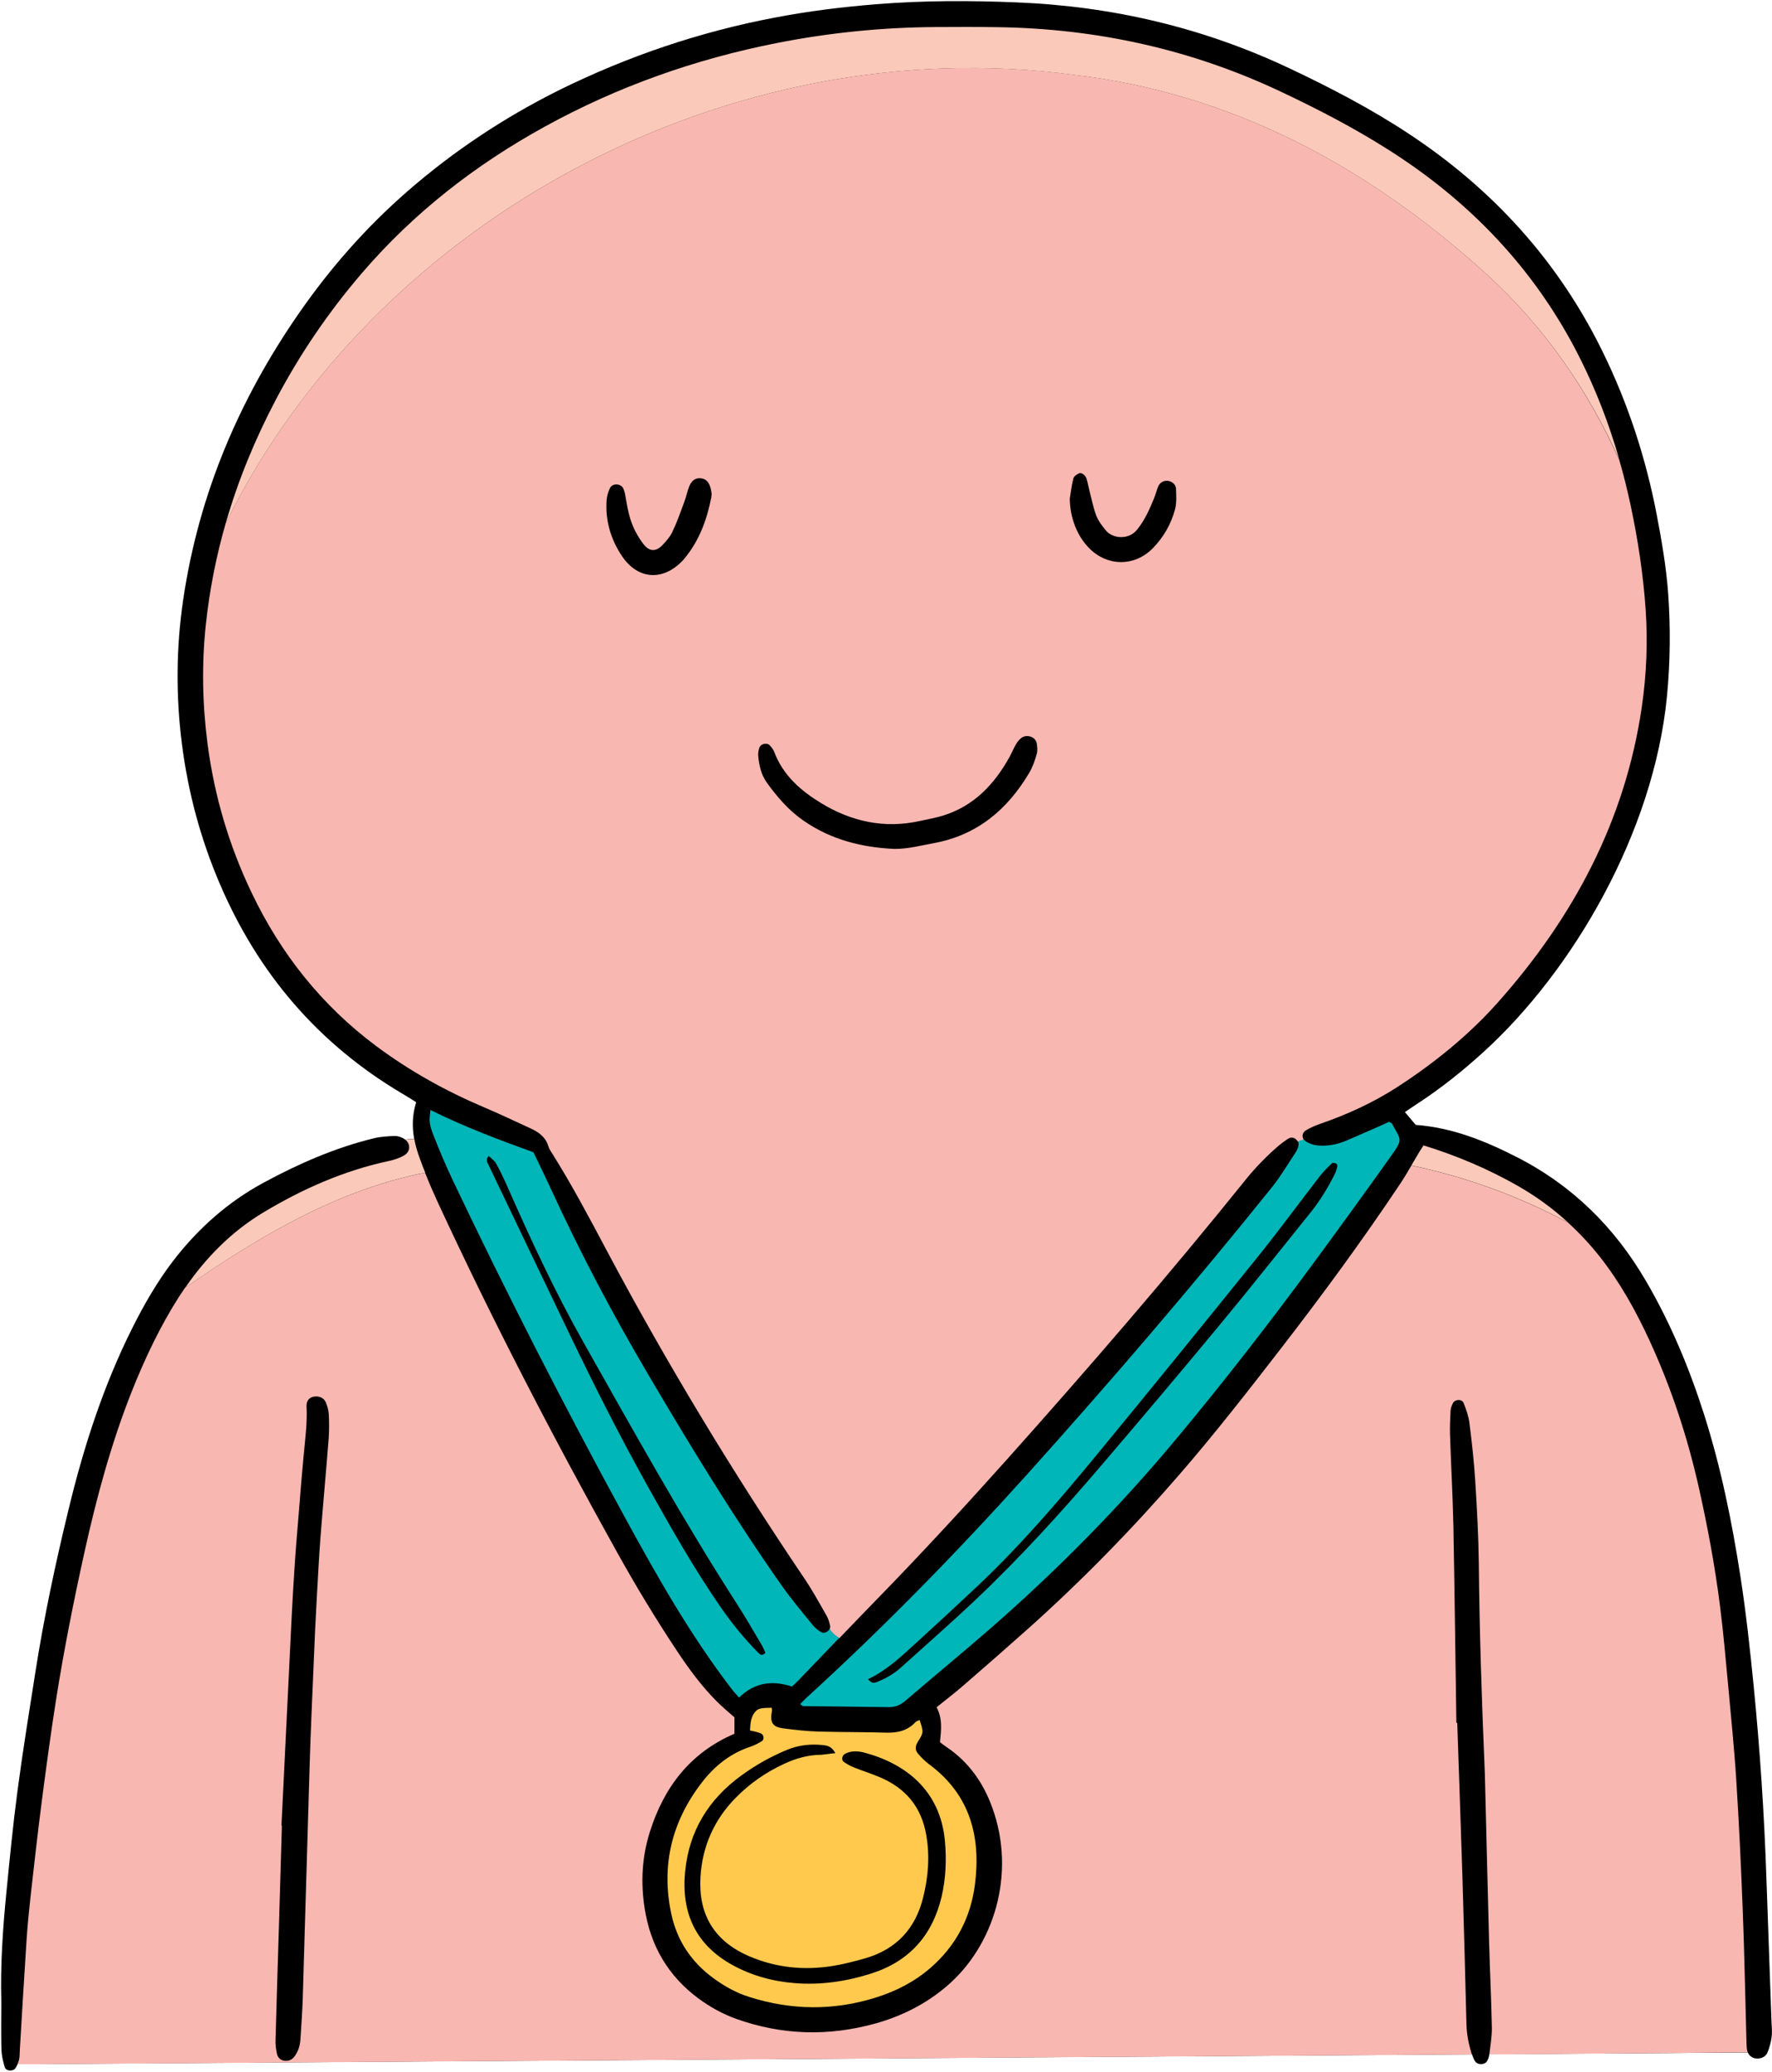
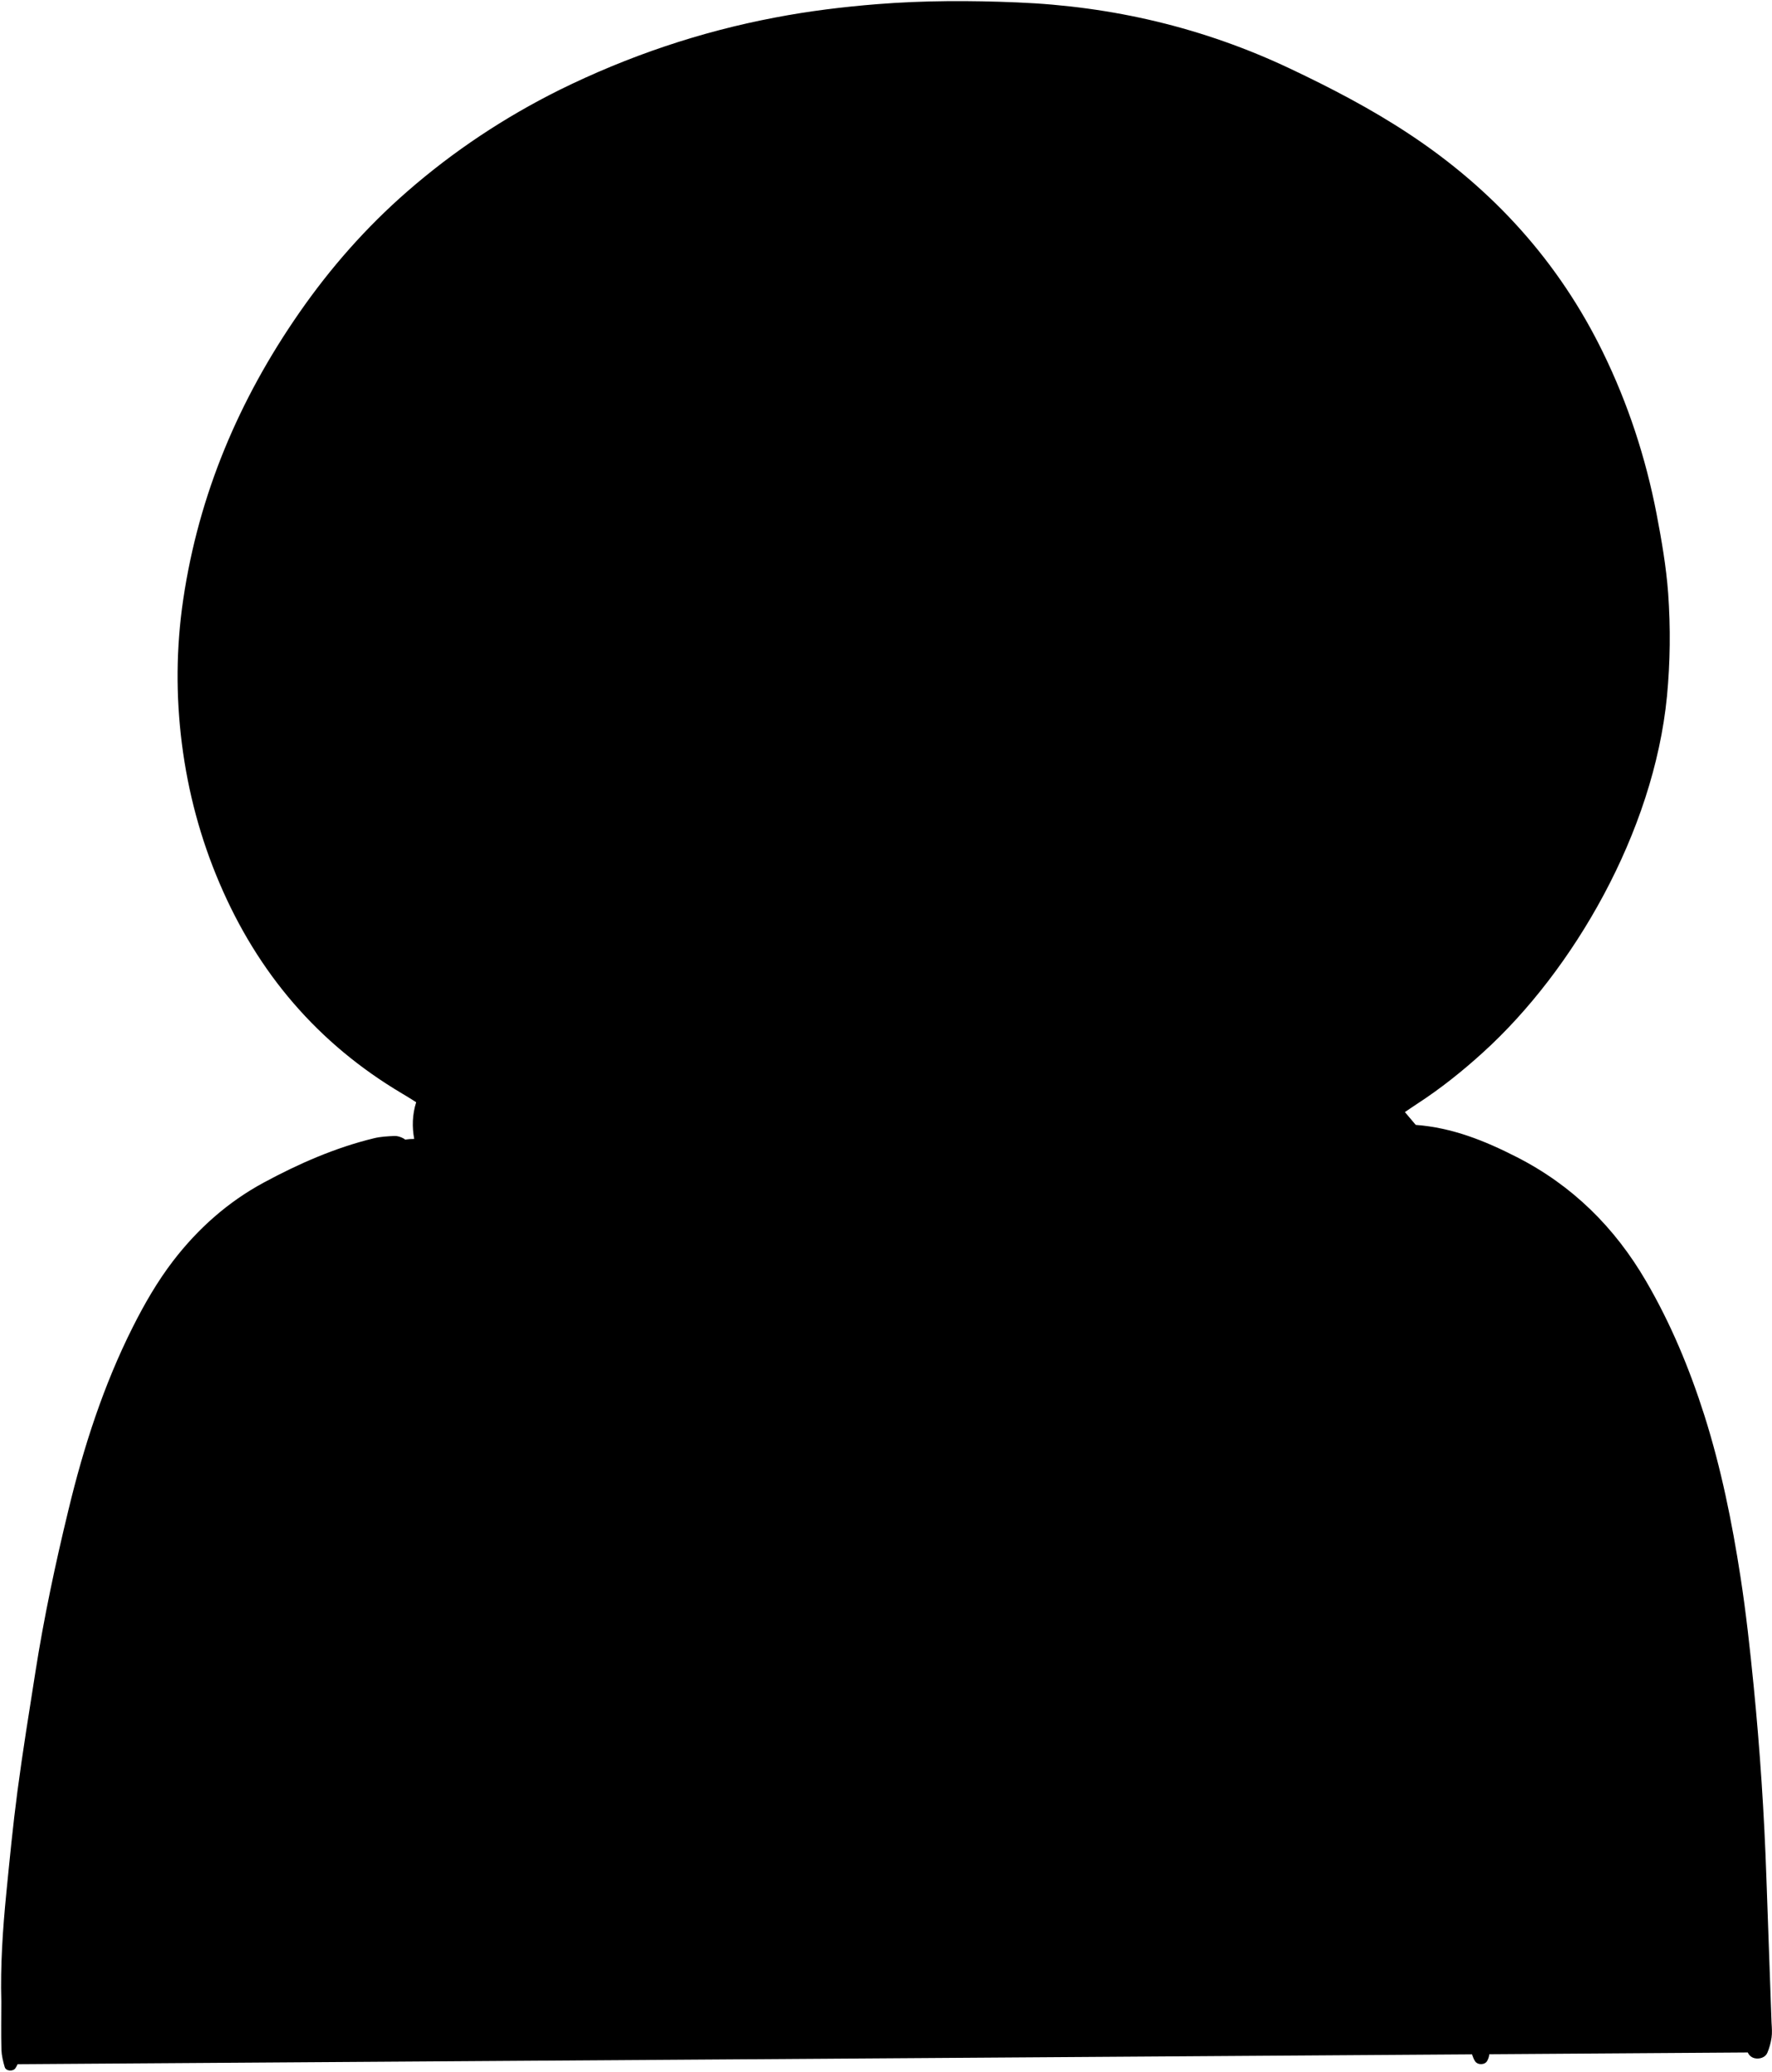
<svg xmlns="http://www.w3.org/2000/svg" height="189.1" preserveAspectRatio="xMidYMid meet" version="1.0" viewBox="-0.1 -0.1 161.8 189.1" width="161.8" zoomAndPan="magnify">
  <g id="change1_1">
    <path d="M161.66,185.87c-0.07,0.48-0.2,0.96-0.39,1.4c-0.18,0.41-0.69,0.58-1.13,0.49c-0.29-0.06-0.53-0.25-0.65-0.53c0,0,0,0,0,0 l-23.6,0.16c0,0.02,0,0.03-0.01,0.05c-0.02,0.19-0.09,0.38-0.18,0.55c-0.2,0.39-0.88,0.41-1.12,0.03c-0.1-0.16-0.18-0.35-0.24-0.53 c-0.03-0.1-0.06-0.2-0.09-0.3c0.02,0.07,0.04,0.14,0.06,0.21l-132.8,0.9c-0.06,0.13-0.13,0.25-0.2,0.36 c-0.22,0.33-0.87,0.28-0.98-0.1c-0.15-0.51-0.28-1.05-0.3-1.57c-0.04-1.47-0.01-2.94-0.01-4.41c-0.09-3.29,0.13-6.56,0.45-9.83 c0.31-3.12,0.61-6.24,1.02-9.34c0.48-3.64,1.07-7.26,1.64-10.89c0.78-4.98,1.83-9.91,3.02-14.81c1.39-5.77,3.21-11.4,5.89-16.72 c1.06-2.1,2.23-4.13,3.67-6.01c2.27-2.95,5-5.38,8.28-7.15c3.19-1.72,6.51-3.18,10.05-4.04c0.61-0.15,1.25-0.18,1.88-0.21 c0.28-0.01,0.58,0.09,0.83,0.23c0.07,0.04,0.12,0.08,0.17,0.12c-0.01-0.01-0.02-0.02-0.02-0.02c0.27-0.04,0.54-0.06,0.82-0.06 c0,0,0,0,0,0c-0.2-1.09-0.18-2.2,0.18-3.35c-0.45-0.28-0.86-0.55-1.28-0.79c-7.68-4.55-13.17-10.99-16.67-19.19 c-1.75-4.09-2.88-8.33-3.44-12.72c-0.56-4.39-0.53-8.79,0.12-13.19c1.42-9.59,5.09-18.24,10.6-26.17c2.84-4.09,6.1-7.79,9.85-11.06 c4.23-3.69,8.88-6.77,13.9-9.27C57.25,5.02,63.81,2.8,70.68,1.5c3.08-0.59,6.18-0.97,9.31-1.22c4.26-0.34,8.53-0.34,12.78-0.16 c8.71,0.35,17.04,2.31,24.94,6.05c3.72,1.76,7.37,3.66,10.81,5.93c7.7,5.07,13.7,11.67,17.75,19.97c2.29,4.69,3.9,9.61,4.89,14.73 c0.46,2.41,0.88,4.82,1.06,7.26c0.22,3.13,0.19,6.26-0.11,9.39c-1.21,12.43-8.59,25.06-16.78,32.49c-1.89,1.72-3.88,3.31-6.02,4.7 c-0.33,0.21-0.65,0.44-1.13,0.76c0.39,0.46,0.7,0.82,0.99,1.17c3.34,0.25,6.31,1.45,9.21,2.93c5.09,2.59,8.96,6.42,11.82,11.33 c2.26,3.87,3.96,7.97,5.32,12.23c1.53,4.82,2.53,9.76,3.3,14.74c0.51,3.29,0.87,6.6,1.2,9.92c0.58,5.85,0.97,11.72,1.17,17.6 c0.15,4.41,0.32,8.82,0.47,13.22C161.69,184.99,161.72,185.44,161.66,185.87z" fill="inherit" />
  </g>
  <g id="change2_1">
-     <path d="M159.49,187.22c-0.04-0.09-0.07-0.18-0.08-0.29c-0.04-0.34-0.04-0.68-0.05-1.03 c-0.11-3.87-0.18-7.74-0.33-11.61c-0.15-3.97-0.34-7.93-0.59-11.89c-0.18-2.88-0.48-5.76-0.74-8.64c-0.23-2.44-0.44-4.88-0.75-7.31 c-0.46-3.6-1.12-7.16-1.91-10.69c-1.04-4.65-2.52-9.16-4.51-13.48c-1.25-2.72-2.7-5.33-4.56-7.69c-0.89-1.12-1.85-2.15-2.89-3.1 c-4.47-2.39-9.24-4.15-14.31-5.21c-0.32,0.55-0.64,1.09-0.99,1.62c-3.43,5.14-7.08,10.11-10.86,15c-3.03,3.92-6.07,7.82-9.31,11.56 c-4.34,5.01-8.96,9.74-13.9,14.15c-1.94,1.73-3.9,3.44-5.86,5.14c-0.77,0.67-1.59,1.29-2.43,1.97c0.55,1.02,0.42,2.09,0.31,3.19 c0.19,0.15,0.38,0.3,0.58,0.43c2.03,1.36,3.37,3.26,4.19,5.53c2.21,6.07,0.15,12.67-4.19,16.34c-1.9,1.61-4.07,2.7-6.46,3.37 c-4.28,1.19-8.52,1.08-12.71-0.41c-1.25-0.45-2.41-1.09-3.48-1.88c-2.77-2.06-4.37-4.81-4.9-8.23c-0.37-2.37-0.24-4.7,0.48-6.97 c1.28-4.05,3.66-7.21,7.72-8.95c0-0.48,0-0.96,0-1.5c-0.52-0.46-1.08-0.92-1.6-1.44c-1.39-1.39-2.55-2.97-3.64-4.61 c-1.95-2.94-3.78-5.96-5.49-9.04c-5.84-10.49-11.37-21.13-16.41-32.03c-0.39-0.85-0.76-1.71-1.11-2.58 c-8.02,1.56-15.17,5.83-21.91,10.49c-0.17,0.25-0.35,0.51-0.52,0.77c-1.75,2.73-3.13,5.65-4.33,8.65c-1.9,4.79-3.24,9.75-4.35,14.77 c-0.98,4.44-1.87,8.91-2.58,13.4c-0.48,3.05-0.89,6.1-1.29,9.16c-0.38,2.96-0.72,5.93-1.05,8.9c-0.14,1.26-0.26,2.53-0.35,3.8 c-0.22,3.37-0.42,6.75-0.62,10.12c-0.02,0.29,0,0.6-0.07,0.88c-0.04,0.14-0.09,0.29-0.15,0.43l132.8-0.9 c-0.28-0.91-0.47-1.83-0.49-2.78c-0.11-4.41-0.23-8.82-0.36-13.23c-0.15-4.75-0.32-9.5-0.48-14.25c-0.03,0-0.05,0-0.08,0 c-0.09-5.98-0.16-11.96-0.27-17.93c-0.06-2.79-0.22-5.58-0.31-8.37c-0.02-0.73,0.01-1.47,0.05-2.2c0.01-0.23,0.11-0.47,0.22-0.69 c0.18-0.36,0.82-0.39,0.97-0.01c0.23,0.58,0.45,1.19,0.53,1.81c0.22,1.75,0.42,3.5,0.53,5.26c0.16,2.54,0.3,5.09,0.33,7.64 c0.06,6.13,0.26,12.25,0.52,18.37c0.01,0.24,0.02,0.49,0.03,0.73c0.13,5.14,0.25,10.29,0.39,15.43c0.07,2.6,0.2,5.19,0.25,7.79 c0.01,0.81-0.14,1.62-0.23,2.43L159.49,187.22z M29.91,131.19c-0.23,2.98-0.51,5.95-0.74,8.93c-0.15,1.9-0.24,3.81-0.35,5.72 c-0.1,1.81-0.19,3.62-0.26,5.43c-0.14,3.28-0.29,6.56-0.39,9.84c-0.22,7.1-0.41,14.2-0.63,21.3c-0.04,1.17-0.13,2.35-0.2,3.52 c-0.03,0.6-0.18,1.16-0.54,1.65c-0.21,0.29-0.51,0.45-0.89,0.41c-0.39-0.04-0.65-0.29-0.72-0.63c-0.09-0.42-0.15-0.87-0.13-1.3 c0.09-3.48,0.21-6.95,0.31-10.43c0.09-3.04,0.18-6.07,0.27-9.11c-0.01,0-0.03,0-0.04,0c0.25-5.19,0.5-10.37,0.76-15.56 c0.12-2.49,0.24-4.99,0.4-7.48c0.12-1.95,0.29-3.91,0.45-5.86c0.13-1.61,0.26-3.22,0.41-4.83c0.14-1.51,0.35-3.01,0.27-4.54 c-0.02-0.49,0.24-0.79,0.63-0.87c0.45-0.1,0.93,0.07,1.12,0.49c0.15,0.35,0.26,0.74,0.28,1.12 C29.96,129.72,29.96,130.46,29.91,131.19z M135.6,24.89c-10.76-9.76-23.21-16.48-37.68-18.17C66.62,2.55,34.26,19.79,20.51,47.65 c-0.87,3.01-1.48,6.11-1.82,9.29c-0.38,3.63-0.31,7.25,0.16,10.85c0.62,4.74,1.96,9.28,4.03,13.6c2.67,5.59,6.42,10.3,11.39,14 c3.04,2.26,6.33,4.09,9.82,5.57c1.44,0.61,2.86,1.29,4.28,1.94c0.73,0.34,1.35,0.78,1.6,1.62c0.08,0.27,0.26,0.52,0.42,0.77 c1.77,2.83,3.33,5.77,4.89,8.71c5.48,10.3,11.52,20.27,18.05,29.94c0.74,1.09,1.38,2.26,2.03,3.4c0.17,0.29,0.27,0.63,0.34,0.96 c0.02,0.09,0,0.19-0.05,0.28c0.24,0.39,0.55,0.64,0.89,0.84c1.08-1.13,2.17-2.26,3.26-3.38c4.11-4.21,8.1-8.53,12.02-12.91 c7.48-8.37,14.82-16.86,21.86-25.61c0.9-1.11,1.89-2.12,2.97-3.05c0.26-0.22,0.54-0.42,0.82-0.61c0.27-0.18,0.56-0.18,0.8,0.06 c0.06,0.06,0.11,0.12,0.14,0.19c0.16-0.07,0.34-0.12,0.54-0.18c-0.2-0.28-0.14-0.67,0.2-0.87c0.42-0.25,0.87-0.44,1.33-0.6 c2.46-0.85,4.81-1.93,7-3.34c3.39-2.2,6.51-4.72,9.2-7.74c6.89-7.75,11.61-16.57,13.13-26.94c0.43-2.97,0.56-5.95,0.35-8.94 c-0.22-3.18-0.7-6.33-1.36-9.44c-0.3-1.4-0.64-2.79-1.04-4.16C144.94,35.62,141.03,29.84,135.6,24.89z M64.84,45.33 c-0.4,2.04-1.11,3.95-2.46,5.57c-0.06,0.08-0.13,0.15-0.2,0.22c-1.78,1.83-4.04,1.67-5.47-0.44c-1.04-1.54-1.55-3.26-1.42-5.13 c0.03-0.38,0.14-0.77,0.31-1.11c0.23-0.46,0.99-0.42,1.21,0.04c0.12,0.26,0.18,0.55,0.22,0.84c0.18,1.06,0.38,2.12,0.89,3.08 c0.23,0.43,0.48,0.85,0.79,1.23c0.49,0.6,1.08,0.63,1.64,0.06c0.37-0.38,0.74-0.8,0.96-1.28c0.42-0.88,0.74-1.8,1.08-2.72 c0.17-0.46,0.26-0.94,0.44-1.39c0.23-0.58,0.63-0.82,1.12-0.74c0.51,0.08,0.72,0.46,0.84,0.91c0.05,0.19,0.07,0.38,0.09,0.5 C64.86,45.13,64.86,45.23,64.84,45.33z M94.57,68.69c-0.17,0.61-0.38,1.23-0.7,1.76c-1.99,3.35-4.75,5.67-8.68,6.4 c-1.2,0.22-2.39,0.54-3.62,0.53c-2.99-0.13-5.8-0.85-8.29-2.57c-1.35-0.93-2.4-2.15-3.35-3.46c-0.53-0.73-0.72-1.6-0.8-2.48 c-0.02-0.23,0.03-0.49,0.1-0.71c0.13-0.39,0.7-0.51,0.97-0.22c0.16,0.18,0.32,0.38,0.4,0.6c0.8,2.13,2.44,3.55,4.29,4.67 c2.76,1.68,5.78,2.34,9.01,1.62c0.71-0.16,1.44-0.28,2.14-0.5c2.78-0.87,4.63-2.82,6.01-5.29c0.21-0.38,0.38-0.79,0.6-1.18 c0.12-0.21,0.27-0.41,0.46-0.57c0.46-0.4,1.28-0.2,1.44,0.39C94.62,68,94.65,68.38,94.57,68.69z M107.19,46.39 c-0.36,1.34-1.04,2.54-2.02,3.54c-1.68,1.72-4.21,1.69-5.88-0.06c-1.08-1.13-1.68-2.74-1.71-4.44c0.1-0.62,0.17-1.26,0.33-1.87 c0.05-0.19,0.31-0.36,0.52-0.46c0.21-0.1,0.57,0.16,0.67,0.46c0.12,0.37,0.18,0.76,0.28,1.14c0.2,0.76,0.34,1.53,0.62,2.26 c0.19,0.49,0.53,0.93,0.87,1.35c0.61,0.75,2.07,0.9,2.85-0.06c0.69-0.85,1.13-1.83,1.54-2.83c0.15-0.36,0.24-0.75,0.39-1.11 c0.15-0.34,0.42-0.53,0.81-0.53c0.39,0.01,0.79,0.29,0.82,0.71C107.3,45.13,107.35,45.8,107.19,46.39z" fill="#F9B7B2" />
-   </g>
+     </g>
  <g id="change3_1">
-     <path d="M38.73,106.93c-8.02,1.56-15.17,5.83-21.91,10.49c1.9-2.76,4.22-5.11,7.11-6.85 c3.58-2.15,7.37-3.83,11.49-4.71c0.47-0.1,0.95-0.26,1.37-0.5c0.59-0.33,0.62-1.05,0.12-1.44c0.27-0.04,0.54-0.06,0.82-0.06 c0.11,0.62,0.3,1.24,0.53,1.85C38.4,106.11,38.56,106.52,38.73,106.93z M138.57,108.18c-2.73-1.56-5.6-2.79-8.69-3.74 c-0.11,0.18-0.24,0.37-0.36,0.56c-0.25,0.42-0.5,0.85-0.75,1.27c5.07,1.06,9.84,2.82,14.31,5.21 C141.72,110.23,140.22,109.13,138.57,108.18z M126.68,13.57c-3.15-2-6.45-3.71-9.82-5.3c-8.19-3.87-16.82-5.76-25.86-5.89 c-1.91-0.03-3.82-0.02-5.73-0.01c-4.86,0.03-9.68,0.52-14.45,1.46c-7.45,1.47-14.53,3.97-21.18,7.63 c-6.33,3.48-11.96,7.86-16.67,13.34c-3.07,3.57-5.72,7.46-7.92,11.65c-1.9,3.62-3.43,7.35-4.54,11.21 C34.26,19.79,66.62,2.55,97.93,6.73c14.47,1.68,26.91,8.41,37.68,18.17c5.43,4.95,9.34,10.73,12.16,16.98 c-1.08-3.76-2.53-7.38-4.42-10.84C139.34,23.74,133.68,18.01,126.68,13.57z" fill="#FBC9BA" />
-   </g>
+     </g>
  <g id="change4_1">
-     <path d="M118.39,104.71c-0.05,0.14-0.12,0.27-0.2,0.39c-0.71,1.06-1.35,2.17-2.15,3.16 c-7.25,9.02-14.78,17.79-22.52,26.39c-6.37,7.07-13.02,13.86-20.05,20.27c-0.17,0.16-0.33,0.33-0.51,0.52 c0.15,0.1,0.22,0.18,0.29,0.18c2.6,0.03,5.19,0.05,7.79,0.09c0.63,0.01,1.11-0.21,1.58-0.62c2.56-2.2,5.18-4.35,7.73-6.57 c6.14-5.36,11.85-11.15,17.06-17.42c4.27-5.12,8.35-10.39,12.31-15.76c2.41-3.27,4.8-6.57,7.16-9.88c1.18-1.66,0.94-1.47,0.12-3 c-0.04-0.07-0.15-0.1-0.27-0.17c-0.28,0.13-0.59,0.27-0.9,0.41c-0.99,0.43-1.97,0.87-2.96,1.29c-0.87,0.37-1.78,0.55-2.73,0.45 c-0.33-0.04-0.66-0.16-0.95-0.33c-0.1-0.06-0.18-0.13-0.23-0.21c-0.2,0.06-0.39,0.11-0.54,0.18 C118.51,104.28,118.47,104.5,118.39,104.71z M120.42,107.24c0.33-0.42,0.71-0.8,1.1-1.17c0.06-0.06,0.27-0.02,0.38,0.02 c0.06,0.02,0.13,0.17,0.11,0.25c-0.05,0.23-0.11,0.47-0.22,0.69c-0.62,1.23-1.32,2.41-2.18,3.48c-2.8,3.47-5.56,6.97-8.41,10.4 c-3.5,4.23-7.05,8.42-10.61,12.59c-3.69,4.32-7.51,8.54-11.65,12.45c-2.21,2.09-4.5,4.09-6.75,6.12c-0.66,0.6-1.42,1.04-2.25,1.36 c-0.24,0.1-0.47,0.12-0.78-0.27c1.69-0.8,2.97-2.02,4.27-3.2c1.92-1.75,3.83-3.51,5.72-5.29c3.89-3.67,7.38-7.73,10.78-11.85 c5.02-6.09,9.99-12.22,14.94-18.36C116.76,112.1,118.56,109.65,120.42,107.24z M75.65,148.58c-0.14,0.26-0.51,0.44-0.76,0.29 c-0.29-0.17-0.57-0.39-0.78-0.65c-0.99-1.22-2.01-2.42-2.9-3.7c-4.36-6.22-8.32-12.71-12.17-19.25c-3.21-5.45-6.16-11.03-8.8-16.78 c-0.53-1.15-1.09-2.29-1.63-3.42c-3.22-1.16-6.36-2.35-9.41-3.86c-0.11,1.04-0.14,1.22,0.3,2.36c0.55,1.41,1.15,2.81,1.8,4.18 c4.93,10.35,10.15,20.55,15.64,30.61c2.96,5.42,6,10.79,9.77,15.7c0.2,0.26,0.43,0.5,0.67,0.78c1.43-1.4,3.04-1.59,4.84-1.01 c0.21-0.2,0.43-0.4,0.63-0.61c1.22-1.27,2.45-2.55,3.67-3.82C76.2,149.21,75.89,148.96,75.65,148.58z M69.12,150.73 c-1.28-1.29-2.42-2.7-3.45-4.19c-2.42-3.51-4.52-7.22-6.6-10.94c-2.53-4.53-4.87-9.16-7.12-13.84c-2.48-5.16-4.95-10.33-7.42-15.49 c-0.12-0.25-0.34-0.5,0-0.87c0.23,0.23,0.52,0.43,0.67,0.7c0.36,0.64,0.67,1.3,0.97,1.97c2.15,4.88,4.4,9.73,7.02,14.37 c4.55,8.06,9.04,16.15,14.05,23.93c0.77,1.19,1.47,2.43,2.2,3.65c0.14,0.24,0.25,0.51,0.35,0.73 C69.48,151.09,69.28,150.9,69.12,150.73z" fill="#00B6B9" />
-   </g>
+     </g>
  <g id="change5_1">
-     <path d="M68.38,157.84c0.04-0.7,0.08-1.34,0.59-1.82c0.21-0.2,0.62-0.25,1.39-0.25c0.01,0.08,0.05,0.17,0.03,0.25 c-0.2,1.1,0.02,1.49,1.04,1.63c1.07,0.14,2.14,0.26,3.22,0.29c2.06,0.06,4.11,0.04,6.17,0.1c1.03,0.03,1.94-0.17,2.67-0.96 c0.09-0.1,0.25-0.13,0.38-0.19c0.36,1.09,0.38,1.13-0.16,1.98c-0.25,0.39-0.27,0.76,0.01,1.08c0.31,0.37,0.67,0.72,1.06,1.01 c3.71,2.77,4.7,6.59,4.14,10.95c-0.39,3.02-1.74,5.59-4.06,7.6c-1.46,1.27-3.15,2.13-5,2.71c-3.86,1.21-7.71,1.16-11.55-0.06 c-1.18-0.37-2.24-0.96-3.24-1.69c-2.03-1.47-3.35-3.44-3.87-5.87c-0.95-4.43,0.03-8.45,2.8-12.03c1.16-1.5,2.6-2.65,4.43-3.25 c0.37-0.12,0.71-0.31,1.04-0.51c0.25-0.15,0.17-0.62-0.12-0.71C69.04,157.97,68.71,157.92,68.38,157.84z M76.18,159.91 c-0.34-0.61-0.72-0.69-1.11-0.73c-1.14-0.13-2.25-0.01-3.31,0.43c-1.5,0.62-2.9,1.41-4.21,2.37c-2.98,2.18-4.74,5.07-5.09,8.74 c-0.38,3.86,1.04,6.7,4.27,8.5c1.78,0.99,3.71,1.52,5.74,1.68c2.37,0.19,4.69-0.15,6.96-0.87c3.48-1.1,5.59-3.46,6.44-6.99 c0.4-1.69,0.46-3.4,0.31-5.11c-0.42-4.64-3.63-7.09-7.4-8.08c-0.55-0.14-1.17-0.17-1.72,0.12c-0.28,0.15-0.36,0.57-0.11,0.74 c0.28,0.19,0.58,0.37,0.89,0.49c0.77,0.31,1.57,0.56,2.33,0.88c2.4,0.99,3.87,2.72,4.31,5.33c0.33,1.93,0.18,3.8-0.29,5.68 c-0.71,2.87-2.47,4.73-5.3,5.55c-0.99,0.28-1.99,0.54-3,0.7c-2.62,0.41-5.17,0.15-7.62-0.91c-3.27-1.42-4.61-3.93-4.41-7.23 c0.17-2.79,1.25-5.22,3.22-7.22c1.29-1.31,2.76-2.33,4.43-3.1c1.08-0.5,2.2-0.82,3.4-0.82C75.26,160.03,75.64,159.96,76.18,159.91z" fill="#FFC94E" />
-   </g>
+     </g>
</svg>